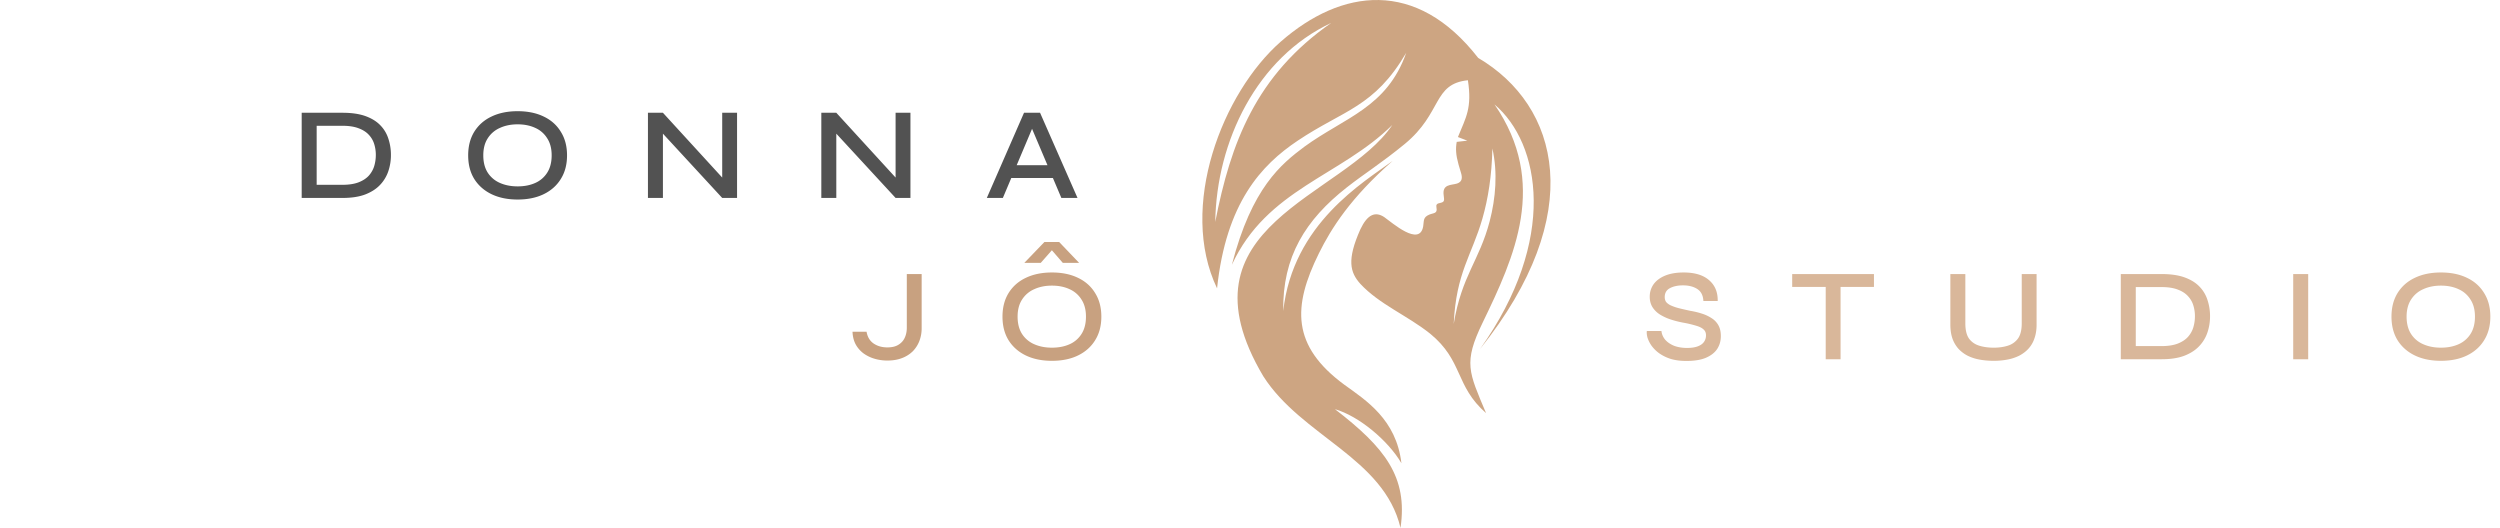
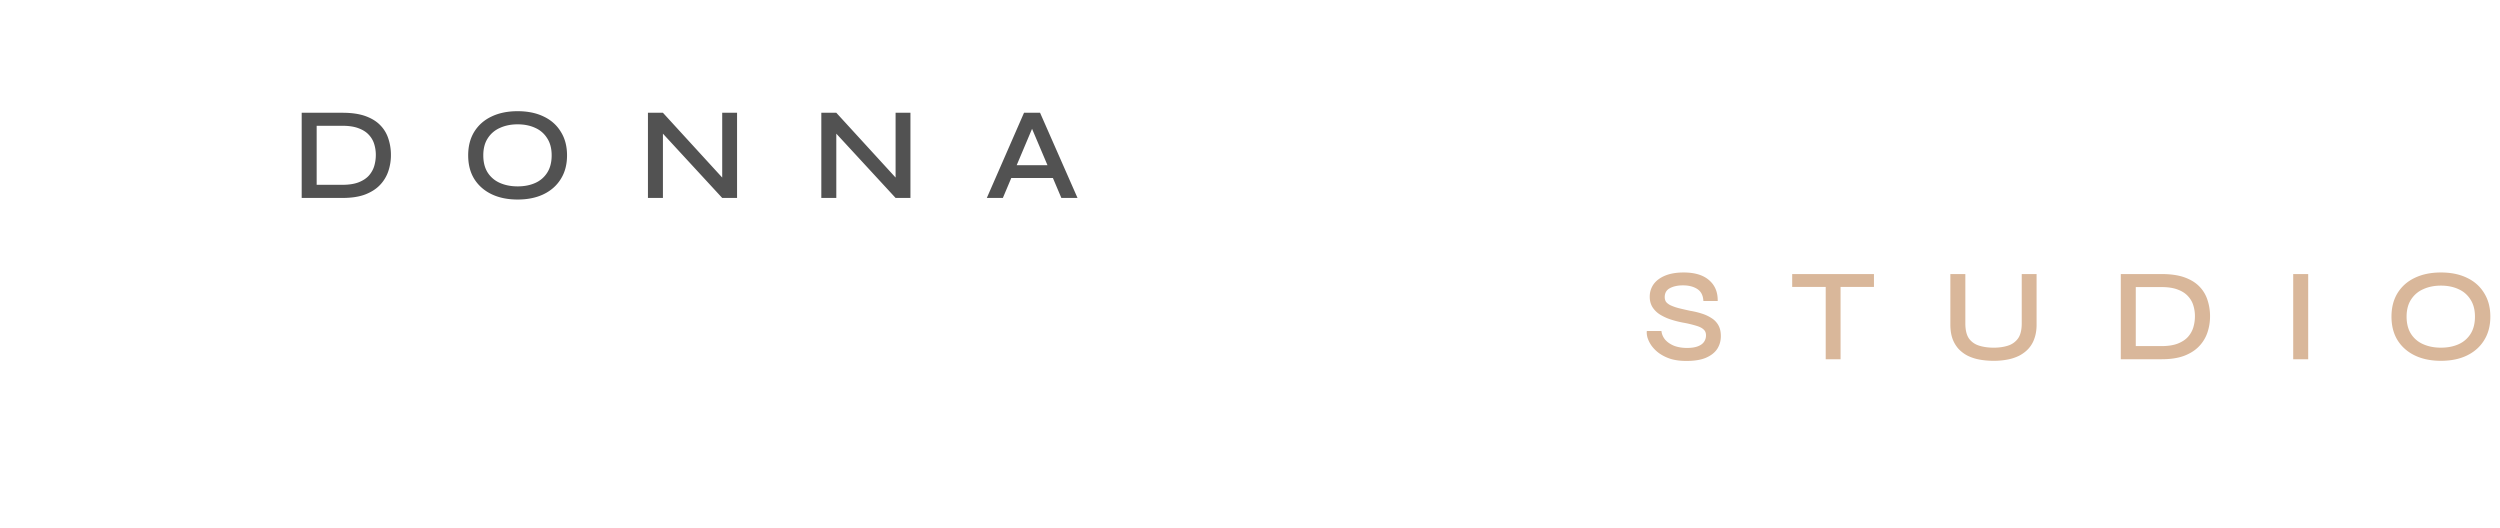
<svg xmlns="http://www.w3.org/2000/svg" width="341" height="72" fill="none" viewBox="0 0 341 72">
  <path fill="#525252" d="M46.725 15.381c1.256 0 2.308.156 3.156.466.849.311 1.524.736 2.026 1.273a4.58 4.58 0 0 1 1.076 1.83 6.98 6.98 0 0 1 .34 2.187 6.88 6.88 0 0 1-.358 2.223 5.034 5.034 0 0 1-1.147 1.883c-.514.538-1.19.968-2.026 1.29-.837.312-1.86.467-3.067.467H41.15V15.381h5.576Zm-3.532 9.826h3.515c.884 0 1.62-.114 2.205-.34.586-.228 1.052-.533 1.399-.915.346-.395.591-.83.735-1.31.143-.49.215-.991.215-1.505a4.97 4.97 0 0 0-.215-1.47 3.178 3.178 0 0 0-.735-1.274c-.347-.382-.813-.68-1.399-.896-.586-.227-1.32-.34-2.205-.34h-3.515v8.05Zm27.409 2.008c-1.363 0-2.552-.245-3.568-.735-1.004-.49-1.787-1.183-2.35-2.08-.55-.896-.824-1.966-.824-3.21 0-1.243.275-2.312.825-3.209.562-.908 1.345-1.602 2.349-2.08 1.016-.49 2.205-.735 3.568-.735 1.374 0 2.564.245 3.568.735 1.004.478 1.781 1.172 2.33 2.08.563.897.844 1.966.844 3.21 0 1.243-.281 2.313-.843 3.21-.55.896-1.327 1.589-2.331 2.079-1.004.49-2.194.735-3.568.735Zm0-1.793c.908 0 1.71-.155 2.402-.466a3.657 3.657 0 0 0 1.632-1.399c.407-.633.61-1.422.61-2.366 0-.933-.203-1.71-.61-2.331a3.622 3.622 0 0 0-1.632-1.417c-.693-.323-1.494-.484-2.402-.484-.897 0-1.698.161-2.403.484a3.713 3.713 0 0 0-1.667 1.417c-.407.621-.61 1.398-.61 2.33 0 .945.203 1.734.61 2.367a3.75 3.75 0 0 0 1.667 1.399c.705.31 1.506.466 2.403.466Zm28.517-.538-.61.233v-9.736h2.026V27h-2.026l-8.714-9.45.628-.232V27h-2.044V15.381h2.044l8.696 9.503Zm23.65 0-.61.233v-9.736h2.026V27h-2.026l-8.714-9.45.627-.232V27h-2.044V15.381h2.044l8.697 9.503Zm14.523-.61v-1.739h6.921v1.74h-6.921ZM134.602 27l5.075-11.619h2.187L146.974 27h-2.205l-4.447-10.49h.897L136.79 27h-2.188Z" />
-   <path fill="#C8A180" d="M123.688 44.697V37.38h2.026v7.405c0 .598-.102 1.166-.305 1.704a4.086 4.086 0 0 1-.896 1.416 4.193 4.193 0 0 1-1.471.933c-.573.227-1.243.34-2.008.34a6.127 6.127 0 0 1-1.757-.25 4.903 4.903 0 0 1-1.506-.736 3.872 3.872 0 0 1-1.058-1.22c-.263-.501-.406-1.075-.43-1.72h1.918c.12.705.437 1.237.951 1.595.525.359 1.153.538 1.882.538.622 0 1.124-.12 1.506-.358.395-.24.682-.556.861-.95.191-.407.287-.867.287-1.381Zm19.793 4.518c-1.362 0-2.552-.245-3.568-.735-1.004-.49-1.787-1.183-2.349-2.08-.55-.896-.825-1.966-.825-3.21 0-1.243.275-2.312.825-3.209.562-.908 1.345-1.602 2.349-2.08 1.016-.49 2.206-.735 3.568-.735 1.375 0 2.564.245 3.568.735 1.004.478 1.781 1.172 2.331 2.08.562.897.843 1.966.843 3.21 0 1.243-.281 2.313-.843 3.21-.55.896-1.327 1.589-2.331 2.079-1.004.49-2.193.735-3.568.735Zm0-1.793c.909 0 1.71-.155 2.403-.466a3.662 3.662 0 0 0 1.632-1.399c.406-.633.609-1.422.609-2.366 0-.933-.203-1.71-.609-2.331a3.627 3.627 0 0 0-1.632-1.417c-.693-.323-1.494-.484-2.403-.484-.896 0-1.697.161-2.402.484a3.708 3.708 0 0 0-1.668 1.417c-.406.621-.61 1.398-.61 2.33 0 .945.204 1.734.61 2.367a3.746 3.746 0 0 0 1.668 1.399c.705.31 1.506.466 2.402.466Zm.986-14.416 2.726 2.851h-2.224l-2.097-2.42 1.201.018-2.116 2.402h-2.241l2.743-2.85h2.008Z" />
  <path fill="#D9B79A" d="M224.63 45.145h1.99c.048.442.221.843.52 1.201.311.347.717.622 1.219.825.514.191 1.1.287 1.757.287.586 0 1.07-.072 1.453-.215.382-.144.663-.34.842-.592a1.51 1.51 0 0 0 .287-.914c0-.347-.113-.616-.34-.807-.215-.203-.55-.37-1.004-.502a15.179 15.179 0 0 0-1.74-.413 13.184 13.184 0 0 1-1.703-.43 6.79 6.79 0 0 1-1.488-.681 3.274 3.274 0 0 1-1.022-1.004c-.251-.407-.377-.885-.377-1.435 0-.621.174-1.183.52-1.685.359-.502.885-.897 1.578-1.184.693-.286 1.536-.43 2.528-.43 1.518 0 2.678.353 3.479 1.058.801.693 1.189 1.638 1.165 2.833h-1.954c-.036-.753-.311-1.297-.825-1.632-.514-.334-1.166-.502-1.954-.502-.706 0-1.297.126-1.776.377-.478.25-.717.657-.717 1.219 0 .24.054.448.162.628.119.167.31.322.573.466a6.58 6.58 0 0 0 1.076.394c.466.12 1.034.251 1.704.395a10.6 10.6 0 0 1 1.613.394 5.34 5.34 0 0 1 1.309.628c.383.25.682.574.897.968.215.394.322.878.322 1.452 0 .658-.167 1.243-.502 1.757-.334.502-.848.903-1.542 1.202-.681.287-1.565.43-2.653.43-.825 0-1.548-.095-2.17-.287a5.777 5.777 0 0 1-1.56-.77 4.767 4.767 0 0 1-1.04-1.04 4.133 4.133 0 0 1-.538-1.077c-.095-.358-.125-.663-.089-.914Zm19.825-7.764h11.153v1.757h-11.153v-1.757Zm4.572 1.542h2.026V49h-2.026V38.923Zm26.738 5.182v-6.724h2.026v6.885c0 .73-.101 1.37-.305 1.919a3.878 3.878 0 0 1-.824 1.398c-.359.383-.783.7-1.274.95a6.23 6.23 0 0 1-1.613.52 9.923 9.923 0 0 1-1.829.162c-.67 0-1.303-.054-1.901-.161a6.216 6.216 0 0 1-1.631-.52 4.582 4.582 0 0 1-1.273-.95 4.239 4.239 0 0 1-.825-1.399c-.192-.55-.287-1.19-.287-1.919v-6.885h2.044v6.724c0 .909.167 1.602.502 2.08.347.466.813.789 1.399.968.585.18 1.243.27 1.972.27.705 0 1.345-.09 1.918-.27a2.665 2.665 0 0 0 1.381-.968c.347-.478.52-1.172.52-2.08Zm19.087-6.724c1.255 0 2.307.156 3.156.466.849.311 1.524.736 2.026 1.273a4.58 4.58 0 0 1 1.076 1.83 6.98 6.98 0 0 1 .34 2.187 6.88 6.88 0 0 1-.358 2.223 5.033 5.033 0 0 1-1.148 1.883c-.514.538-1.189.968-2.026 1.29-.837.312-1.859.467-3.066.467h-5.576V37.381h5.576Zm-3.532 9.826h3.514c.885 0 1.62-.114 2.206-.34.585-.228 1.052-.533 1.398-.915.347-.395.592-.83.735-1.31.144-.49.216-.991.216-1.505a4.95 4.95 0 0 0-.216-1.47 3.168 3.168 0 0 0-.735-1.273c-.346-.383-.813-.682-1.398-.897-.586-.227-1.321-.34-2.206-.34h-3.514v8.05Zm21.473-9.826h2.045V49h-2.045V37.381Zm20.147 11.834c-1.363 0-2.552-.245-3.568-.735-1.004-.49-1.787-1.183-2.349-2.08-.55-.896-.825-1.966-.825-3.21 0-1.243.275-2.312.825-3.209.562-.908 1.345-1.602 2.349-2.08 1.016-.49 2.205-.735 3.568-.735 1.375 0 2.564.245 3.568.735 1.004.478 1.781 1.172 2.331 2.08.562.897.843 1.966.843 3.21 0 1.243-.281 2.313-.843 3.21-.55.896-1.327 1.589-2.331 2.079-1.004.49-2.193.735-3.568.735Zm0-1.793c.909 0 1.71-.155 2.403-.466a3.662 3.662 0 0 0 1.632-1.399c.406-.633.609-1.422.609-2.366 0-.933-.203-1.71-.609-2.331a3.627 3.627 0 0 0-1.632-1.417c-.693-.323-1.494-.484-2.403-.484-.896 0-1.697.161-2.402.484a3.708 3.708 0 0 0-1.668 1.417c-.406.621-.61 1.398-.61 2.33 0 .945.204 1.734.61 2.367a3.746 3.746 0 0 0 1.668 1.399c.705.31 1.506.466 2.402.466Z" />
-   <path fill="#CDA582" fill-rule="evenodd" d="M200.223 10.946c-4.824.495-3.463 4.45-8.616 8.693-3.215 2.637-5.441 3.995-7.915 5.933-5.606 4.408-8.781 9.434-8.657 16.85 1.319-11.948 10.966-17.551 14.923-20.477-5.73 5.026-8.368 9.187-10.058 12.608-3.587 7.249-3.752 12.605 3.463 17.92 2.968 2.142 7.09 4.737 7.791 10.71-1.773-3.048-5.772-6.426-9.069-7.374 6.802 5.233 9.976 9.228 8.945 16.191-2.268-9.557-13.48-12.482-18.716-20.681-12.243-20.64 10.924-24.348 17.602-34.276-7.09 7.005-17.107 8.734-21.889 19.074 2.72-10.545 6.76-13.758 9.893-16.107 5.483-3.997 11.254-5.316 13.892-12.812-4.369 7.457-8.532 7.786-14.799 11.987-4.988 3.338-9.77 8.487-11.006 20.145-5.317-11.123.743-26.695 8.698-33.657 8.245-7.21 18.468-8.651 26.919 2.224 11.049 6.51 15.006 21.258.248 39.714 10.636-14.913 8.244-28.054 1.978-33.37 7.38 10.711 2.722 20.805-1.607 29.745-2.68 5.52-1.896 6.756.454 12.36-4.247-3.71-3.093-7.129-7.627-10.836-3.092-2.472-6.926-3.996-9.523-6.798-1.402-1.566-1.855-3.254 0-7.416.989-2.1 2.061-2.47 3.256-1.689 1.113.784 4.824 4.08 5.319 1.278.124-.784-.041-1.237.823-1.607.578-.247 1.155-.123.99-.948-.083-.411.041-.576.536-.658.577-.124.536-.33.453-.99-.247-1.606 1.03-1.4 1.814-1.647.742-.247.742-.823.536-1.483-.124-.37-.206-.741-.329-1.111-.372-1.32-.413-2.184-.248-3.09l1.442-.166-1.277-.494c1.113-2.72 1.937-3.954 1.361-7.744v-.001Zm3.339 9.31c.742 3.296.453 6.758-.371 9.93-1.443 5.478-3.793 7.332-4.906 14.006.33-7.045 2.474-9.351 3.916-14.378.784-2.718 1.278-5.85 1.361-9.558ZM181.59 3.12c-10.141 4.737-15.665 16.148-15.83 27.149 2.103-10.752 5.524-19.98 15.83-27.15Z" clip-rule="evenodd" />
</svg>